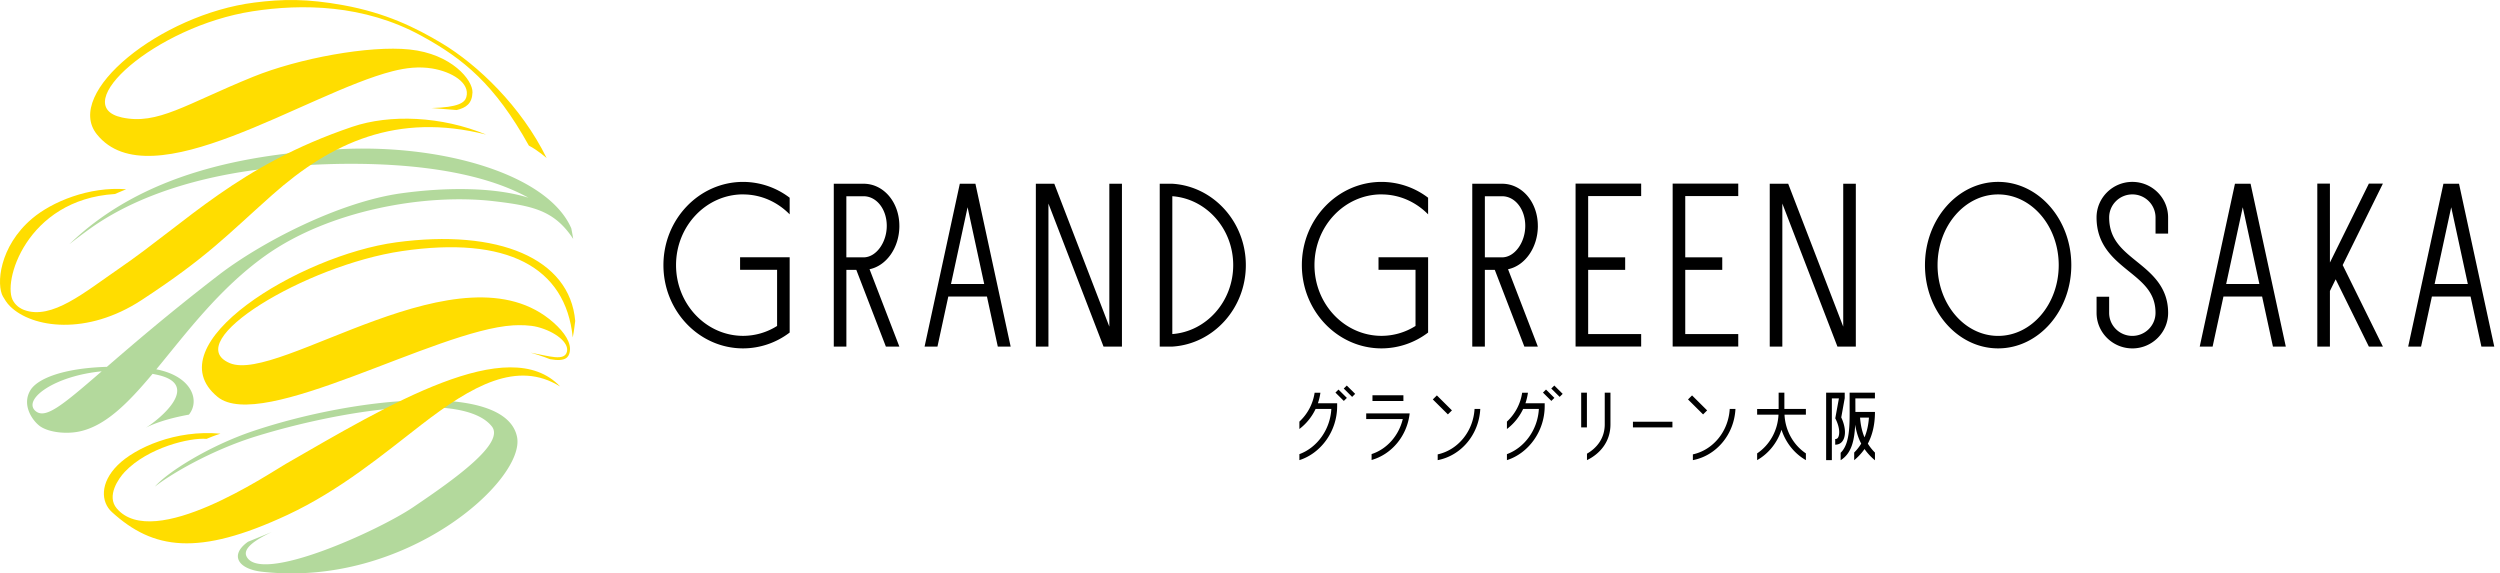
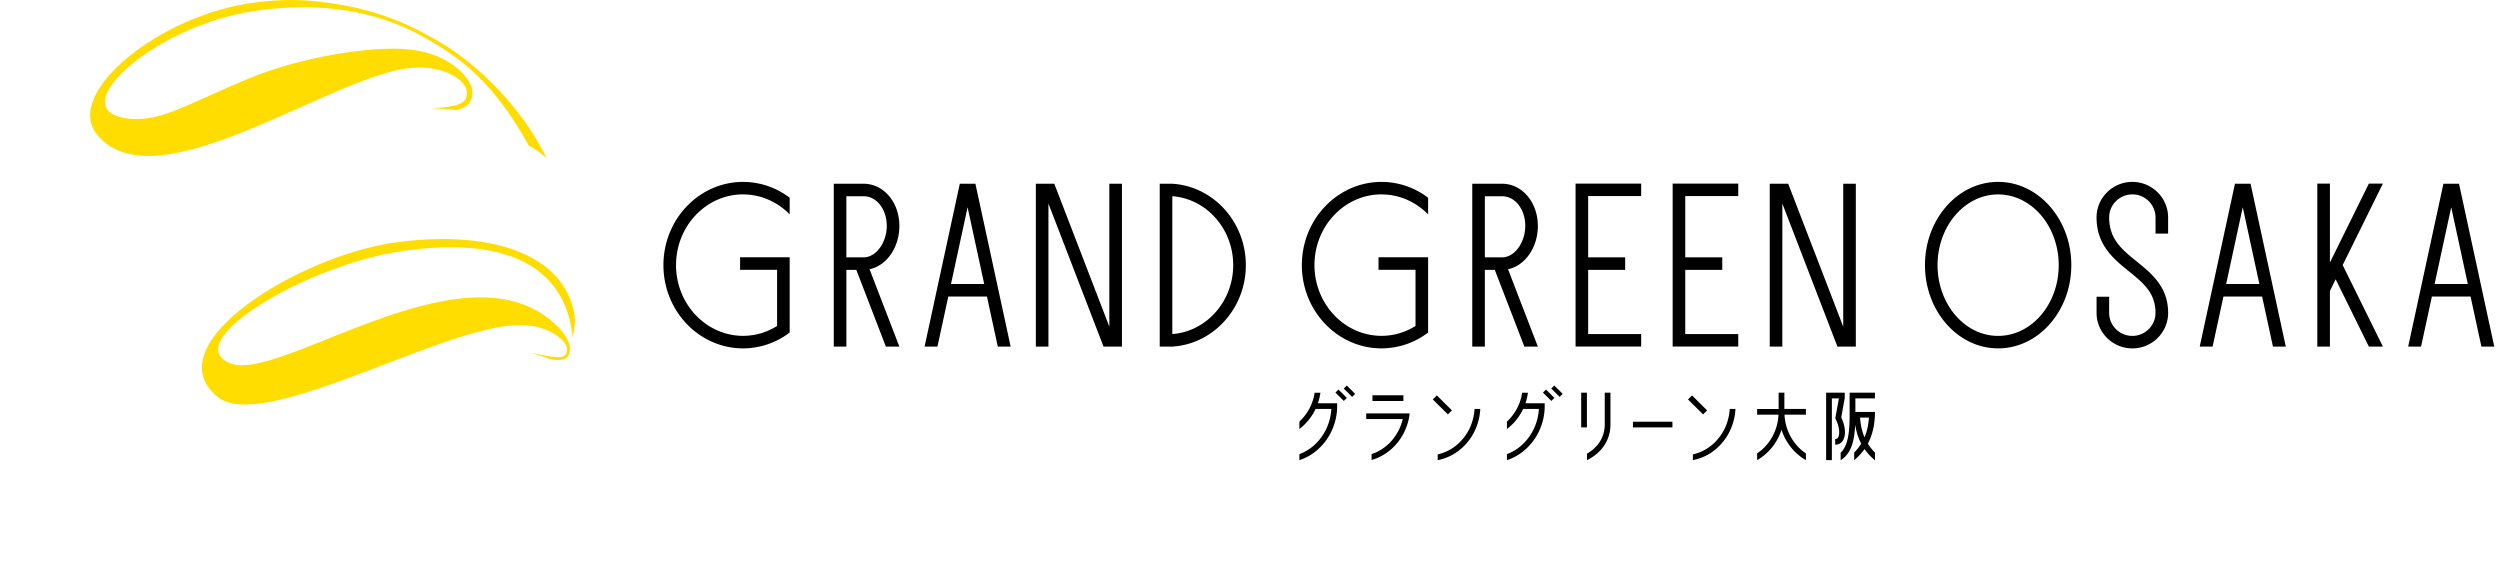
<svg xmlns="http://www.w3.org/2000/svg" width="218" height="50" viewBox="0 0 218 50" fill="none">
-   <path d="M23.695 46.394c-1.436.683-2.536 1.424-2.199 2.122 1.186 2.447 11.483-2.232 14.518-4.28 3.692-2.49 8.035-5.595 6.871-7.056-2.491-3.13-13.343-1.357-20.53.86-3.934 1.213-7.537 3.344-8.847 4.396 1.032-1.217 4.677-3.546 8.598-4.86 8.897-2.978 21.99-4.316 22.98.523.762 3.73-9.677 13.18-22.245 11.756-2.122-.24-2.825-1.478-1.213-2.615l2.067-.846zm26.282-25.598l.002.004a25.088 25.088 0 00-.163-.89c-2.012-4.66-11.145-7.364-20.166-6.903-8.167.418-17.196 2.093-23.602 8.288.854-.666 1.758-1.354 2.595-1.896 6.015-3.902 13.673-4.61 15.584-4.801 4.068-.41 15.23-1.025 21.852 2.643-3.005-.943-7.258-.915-11.083-.386-5.482.76-12.294 4.324-15.96 7.151-4.286 3.303-7.409 5.99-9.715 7.982-3.872.118-6.07 1.049-6.67 2.04-.739 1.226.083 2.525.75 3.071.69.566 2.239.791 3.503.53 2.287-.473 4.263-2.479 6.4-5.03.155.033.31.062.465.098 3.763.865.227 3.81-1.075 4.62 0 0 1.125-.684 3.78-1.16.988-1.224.264-3.35-2.844-3.951 2.615-3.163 5.502-7.055 9.508-9.91 5.528-3.943 13.918-5.462 19.976-4.745 3.343.397 5.238.795 6.871 3.287a.363.363 0 00-.01-.045l.002.003zM3.007 35.752c-.893-1.028 1.81-2.98 5.861-3.373-3.532 3.052-5.01 4.29-5.862 3.373z" fill="#B3D99C" />
-   <path d="M18.01 38.27c-1.43-.124-5.11.745-7.134 2.88-.53.56-1.62 2.1-.692 3.189 3.207 3.763 13.281-3.048 14.724-3.88 8.944-5.148 19.466-11.502 23.938-6.752-3.735-2.328-7.677-.09-12.129 3.35-3.296 2.548-7.051 5.694-11.641 7.839-7.83 3.658-11.73 3.016-15.313-.239-.964-.875-1.068-2.541.502-4.1 1.52-1.51 5.082-3.107 8.959-2.74 0 0-.52.154-1.213.453zM.266 25.875c-.603-1.025-.35-4.377 2.539-6.82C4.538 17.59 7.777 16.247 11 16.503l-.983.415c-7.746.48-9.885 7.805-8.849 9.354.287.474.722.679.922.753 2.424.911 5.304-1.56 8.282-3.599 5.966-4.088 10.433-9.005 20.335-12.366 3.303-1.122 7.802-.934 11.687.678-7.768-1.964-13.522.7-18.652 5.258-4.003 3.557-5.67 5.424-11.39 9.168-4.782 3.13-9.536 2.438-11.462.557-.302-.295-.493-.63-.622-.848l-.003.002z" fill="#FD0" />
  <path d="M47.666 13.784s-.764-.682-1.548-1.087c-2.974-5.343-5.705-7.575-9.401-9.591C31.723.382 26.33.317 22.025.984 13.54 2.296 5.817 9.21 10.64 10.246c3.118.669 5.538-1.158 11.427-3.548C26.058 5.08 32.195 3.95 35.706 4.314c3.691.382 5.53 2.684 5.495 3.74-.034.977-.55 1.34-1.38 1.542l-2.186-.175c2.342-.059 2.895-.478 3.028-.949.36-1.263-1.304-2.227-2.988-2.502-1.136-.185-2.258-.063-3.443.239-7.547 1.924-21.102 11.338-25.786 5.503C5.536 8.08 14.002 1.26 22.191.222c2.45-.31 4.562-.348 7.744.23 3.687.67 6.3 1.947 8.62 3.34 3.096 1.86 6.896 5.48 9.113 9.992h-.002zm2.275 15.624c-.622-6.123-5.717-8.861-14.887-7.514-8.403 1.237-19.441 7.9-15.015 9.771 4.287 1.813 20.261-10.61 28.235-3.53.962.854 1.566 1.777 1.406 2.554-.087.42-.306.888-1.718.63 0 0-.74-.297-1.695-.57 1.655.305 2.965.775 3.173-.096.185-.77-1.009-1.736-2.572-2.141-.646-.167-1.51-.177-2.12-.142-6.758.408-21.926 9.385-25.773 6.238-5.577-4.565 7.156-12.342 15.574-13.477 8.887-1.198 15.14 1.392 15.61 6.856 0 0-.115.976-.213 1.423l-.005-.002z" fill="#FD0" />
  <path d="M143.11 17.1v-1.09h-5.72v14.21h5.72v-1.09h-4.622v-5.6h3.227v-1.091h-3.227v-5.34h4.622zm8.466 0v-1.09h-5.72v14.21h5.72v-1.09h-4.622v-5.6h3.227v-1.091h-3.227v-5.34h4.622zm-31.106-.146c1.576 0 3.007.665 4.061 1.738v-1.449a6.707 6.707 0 00-4.061-1.381c-3.832 0-6.948 3.257-6.948 7.258 0 4.002 3.116 7.259 6.948 7.259a6.712 6.712 0 004.061-1.382v-6.563h-4.325v1.091h3.227v4.898a5.557 5.557 0 01-2.961.863c-3.224 0-5.85-2.766-5.85-6.168 0-3.403 2.624-6.168 5.85-6.168l-.002.004zm40.26-.934v12.462l-4.8-12.462h-1.608v14.203h1.098V17.75l4.805 12.473h1.603V16.02h-1.098zm-95.931.934c1.576 0 3.007.665 4.06 1.738v-1.449a6.706 6.706 0 00-4.06-1.381c-3.832 0-6.948 3.257-6.948 7.258 0 4.002 3.116 7.259 6.948 7.259a6.71 6.71 0 004.06-1.382v-6.563h-4.324v1.091h3.227v4.898a5.556 5.556 0 01-2.961.863c-3.224 0-5.85-2.766-5.85-6.168 0-3.403 2.623-6.168 5.85-6.168l-.002.004zm13.625 2.74c0-2.058-1.37-3.672-3.118-3.672h-2.6v14.203h1.099v-6.692h.866l2.579 6.692h1.176l-2.6-6.748c1.475-.306 2.6-1.882 2.6-3.78l-.002-.003zm-4.622 2.745v-5.327h1.502c1.134 0 2.022 1.135 2.022 2.582 0 1.447-.924 2.745-2.02 2.747h-1.504v-.002zm60.297-2.745c0-2.058-1.37-3.672-3.118-3.672h-2.599v14.203h1.098v-6.692h.866l2.579 6.692h1.177l-2.6-6.748c1.474-.306 2.6-1.882 2.6-3.78l-.003-.003zm-4.619 2.745v-5.327h1.501c1.135 0 2.022 1.135 2.022 2.582 0 1.447-.924 2.745-2.02 2.747h-1.503v-.002zm-42.474 7.784h1.123L85.056 16.02h-1.36l-3.073 14.203h1.123l.946-4.365h3.37l.946 4.365h-.002zm-4.08-5.457l1.448-6.694 1.449 6.694h-2.898zm13.808-8.746v12.462l-4.8-12.462h-1.608v14.203h1.098V17.75l4.804 12.473h1.606V16.02h-1.1zm5.492 0h-1.098v14.203h1.098c3.569-.218 6.411-3.32 6.411-7.1s-2.842-6.884-6.411-7.101v-.002zm0 13.11V17.11c2.963.218 5.31 2.831 5.31 6.01s-2.349 5.79-5.31 6.01zm83.715 1.25c-1.721 0-3.12-1.39-3.12-3.098v-1.405h1.096v1.405c0 1.108.907 2.008 2.022 2.008 1.115 0 2.022-.9 2.022-2.008 0-1.747-1.077-2.618-2.324-3.626-1.321-1.07-2.818-2.28-2.818-4.696 0-1.708 1.399-3.099 3.12-3.099 1.72 0 3.12 1.39 3.12 3.1v1.406h-1.096V18.96a2.017 2.017 0 00-2.022-2.008c-1.115 0-2.022.9-2.022 2.008 0 1.897 1.119 2.804 2.415 3.852 1.279 1.034 2.727 2.207 2.727 4.47 0 1.709-1.4 3.099-3.12 3.099zm-11.704-.001c-3.517 0-6.38-3.257-6.38-7.259 0-4.002 2.861-7.259 6.38-7.259 3.52 0 6.381 3.258 6.381 7.26 0 4-2.861 7.258-6.381 7.258zm0-13.425c-2.912 0-5.282 2.766-5.282 6.168 0 3.403 2.368 6.168 5.282 6.168 2.915 0 5.283-2.765 5.283-6.168 0-3.402-2.368-6.168-5.283-6.168zm33.552-.944h-1.224l-3.396 6.884V16.01h-1.1v14.214h1.1v-4.85l.501-1.019 2.895 5.869h1.224l-3.507-7.11 3.507-7.104zm-61.954 20.765h-3.443v.495h3.443v-.495zm-23.458-2.306h-2.698v.496h2.698v-.496zm-3.244 1.58v.496h3.189c-.351 1.453-1.383 2.615-2.719 3.052v.515c1.759-.502 3.099-2.101 3.32-4.063h-3.79zm6.162-1.569l-.353.35 1.314 1.305.353-.35-1.314-1.306zm.072 5.644c2.035-.388 3.598-2.22 3.713-4.463h-.499c-.113 1.964-1.455 3.577-3.214 3.96v.503zm22.181-5.644l-.353.351 1.314 1.306.353-.35-1.314-1.306zm.071 5.644c2.035-.388 3.598-2.22 3.713-4.463h-.5c-.112 1.964-1.455 3.577-3.213 3.96v.503zm-9.24-5.883h-.499v3.03h.499v-3.03zm1.555 0v2.764c0 1.2-.676 2.054-1.549 2.556v.563c1.13-.552 2.048-1.599 2.048-3.12v-2.763h-.499zm-23.218-.271l-.266.264.732.727.266-.264-.732-.727zm.724-.351l-.265.262.732.727.264-.263-.731-.726zm-2.519 1.546c.1-.295.175-.601.219-.92h-.505a4.287 4.287 0 01-1.328 2.519v.645a4.729 4.729 0 001.413-1.748h1.372c-.098 1.818-1.256 3.38-2.785 3.94v.523c1.876-.599 3.292-2.512 3.292-4.712v-.25h-1.678v.003zm19.891-1.196l-.266.264.732.726.266-.264-.732-.726zm.723-.351l-.264.262.731.727.264-.263-.731-.726zm-2.516 1.547a5.07 5.07 0 00.218-.92h-.505a4.287 4.287 0 01-1.328 2.519v.645a4.72 4.72 0 001.413-1.748h1.372c-.098 1.818-1.255 3.38-2.785 3.94v.523c1.876-.599 3.293-2.512 3.293-4.712v-.25h-1.678v.003zm24.455.495h-1.877v-1.42h-.5v1.422h-1.875v.495h1.863c-.066 1.42-.79 2.658-1.863 3.378v.588c.994-.565 1.757-1.512 2.126-2.65.37 1.136 1.132 2.085 2.126 2.65v-.588c-1.072-.72-1.799-1.958-1.865-3.378h1.865v-.495zm3.082.743l.304-1.685v-.479h-1.621v5.885h.499v-5.387h.616l-.318 1.742.04.076s.372.705.293 1.304c-.055.422-.246.422-.338.422v.495c.459 0 .763-.31.835-.854.083-.63-.199-1.295-.308-1.523l-.002.004z" fill="#000" />
  <path d="M163.494 34.241h-2.207v1.13c.013 1.783.015 3.338-.782 4.112v.646c.95-.591 1.202-1.718 1.266-3.097.104.656.289 1.204.527 1.652a4.134 4.134 0 01-.612.776v.669c.293-.243.612-.56.901-.973.286.413.607.73.9.973h.009v-.663a4.21 4.21 0 01-.62-.782c.361-.68.62-1.572.62-2.762h-1.704l-.004-1.181h1.706v-.5zm-.523 2.175c-.047.686-.187 1.253-.386 1.72-.198-.465-.338-1.032-.387-1.72h.773zm35.228-6.193h1.123l-3.073-14.203h-1.36l-3.073 14.203h1.124l.945-4.365h3.371l.945 4.365h-.002zm-4.078-5.457l1.448-6.694 1.449 6.694h-2.897zm22.255 5.457h1.124l-3.074-14.203h-1.359l-3.074 14.203h1.124l.945-4.365h3.371l.945 4.365h-.002zm-4.078-5.457l1.448-6.694 1.449 6.694h-2.897z" fill="#000" />
</svg>